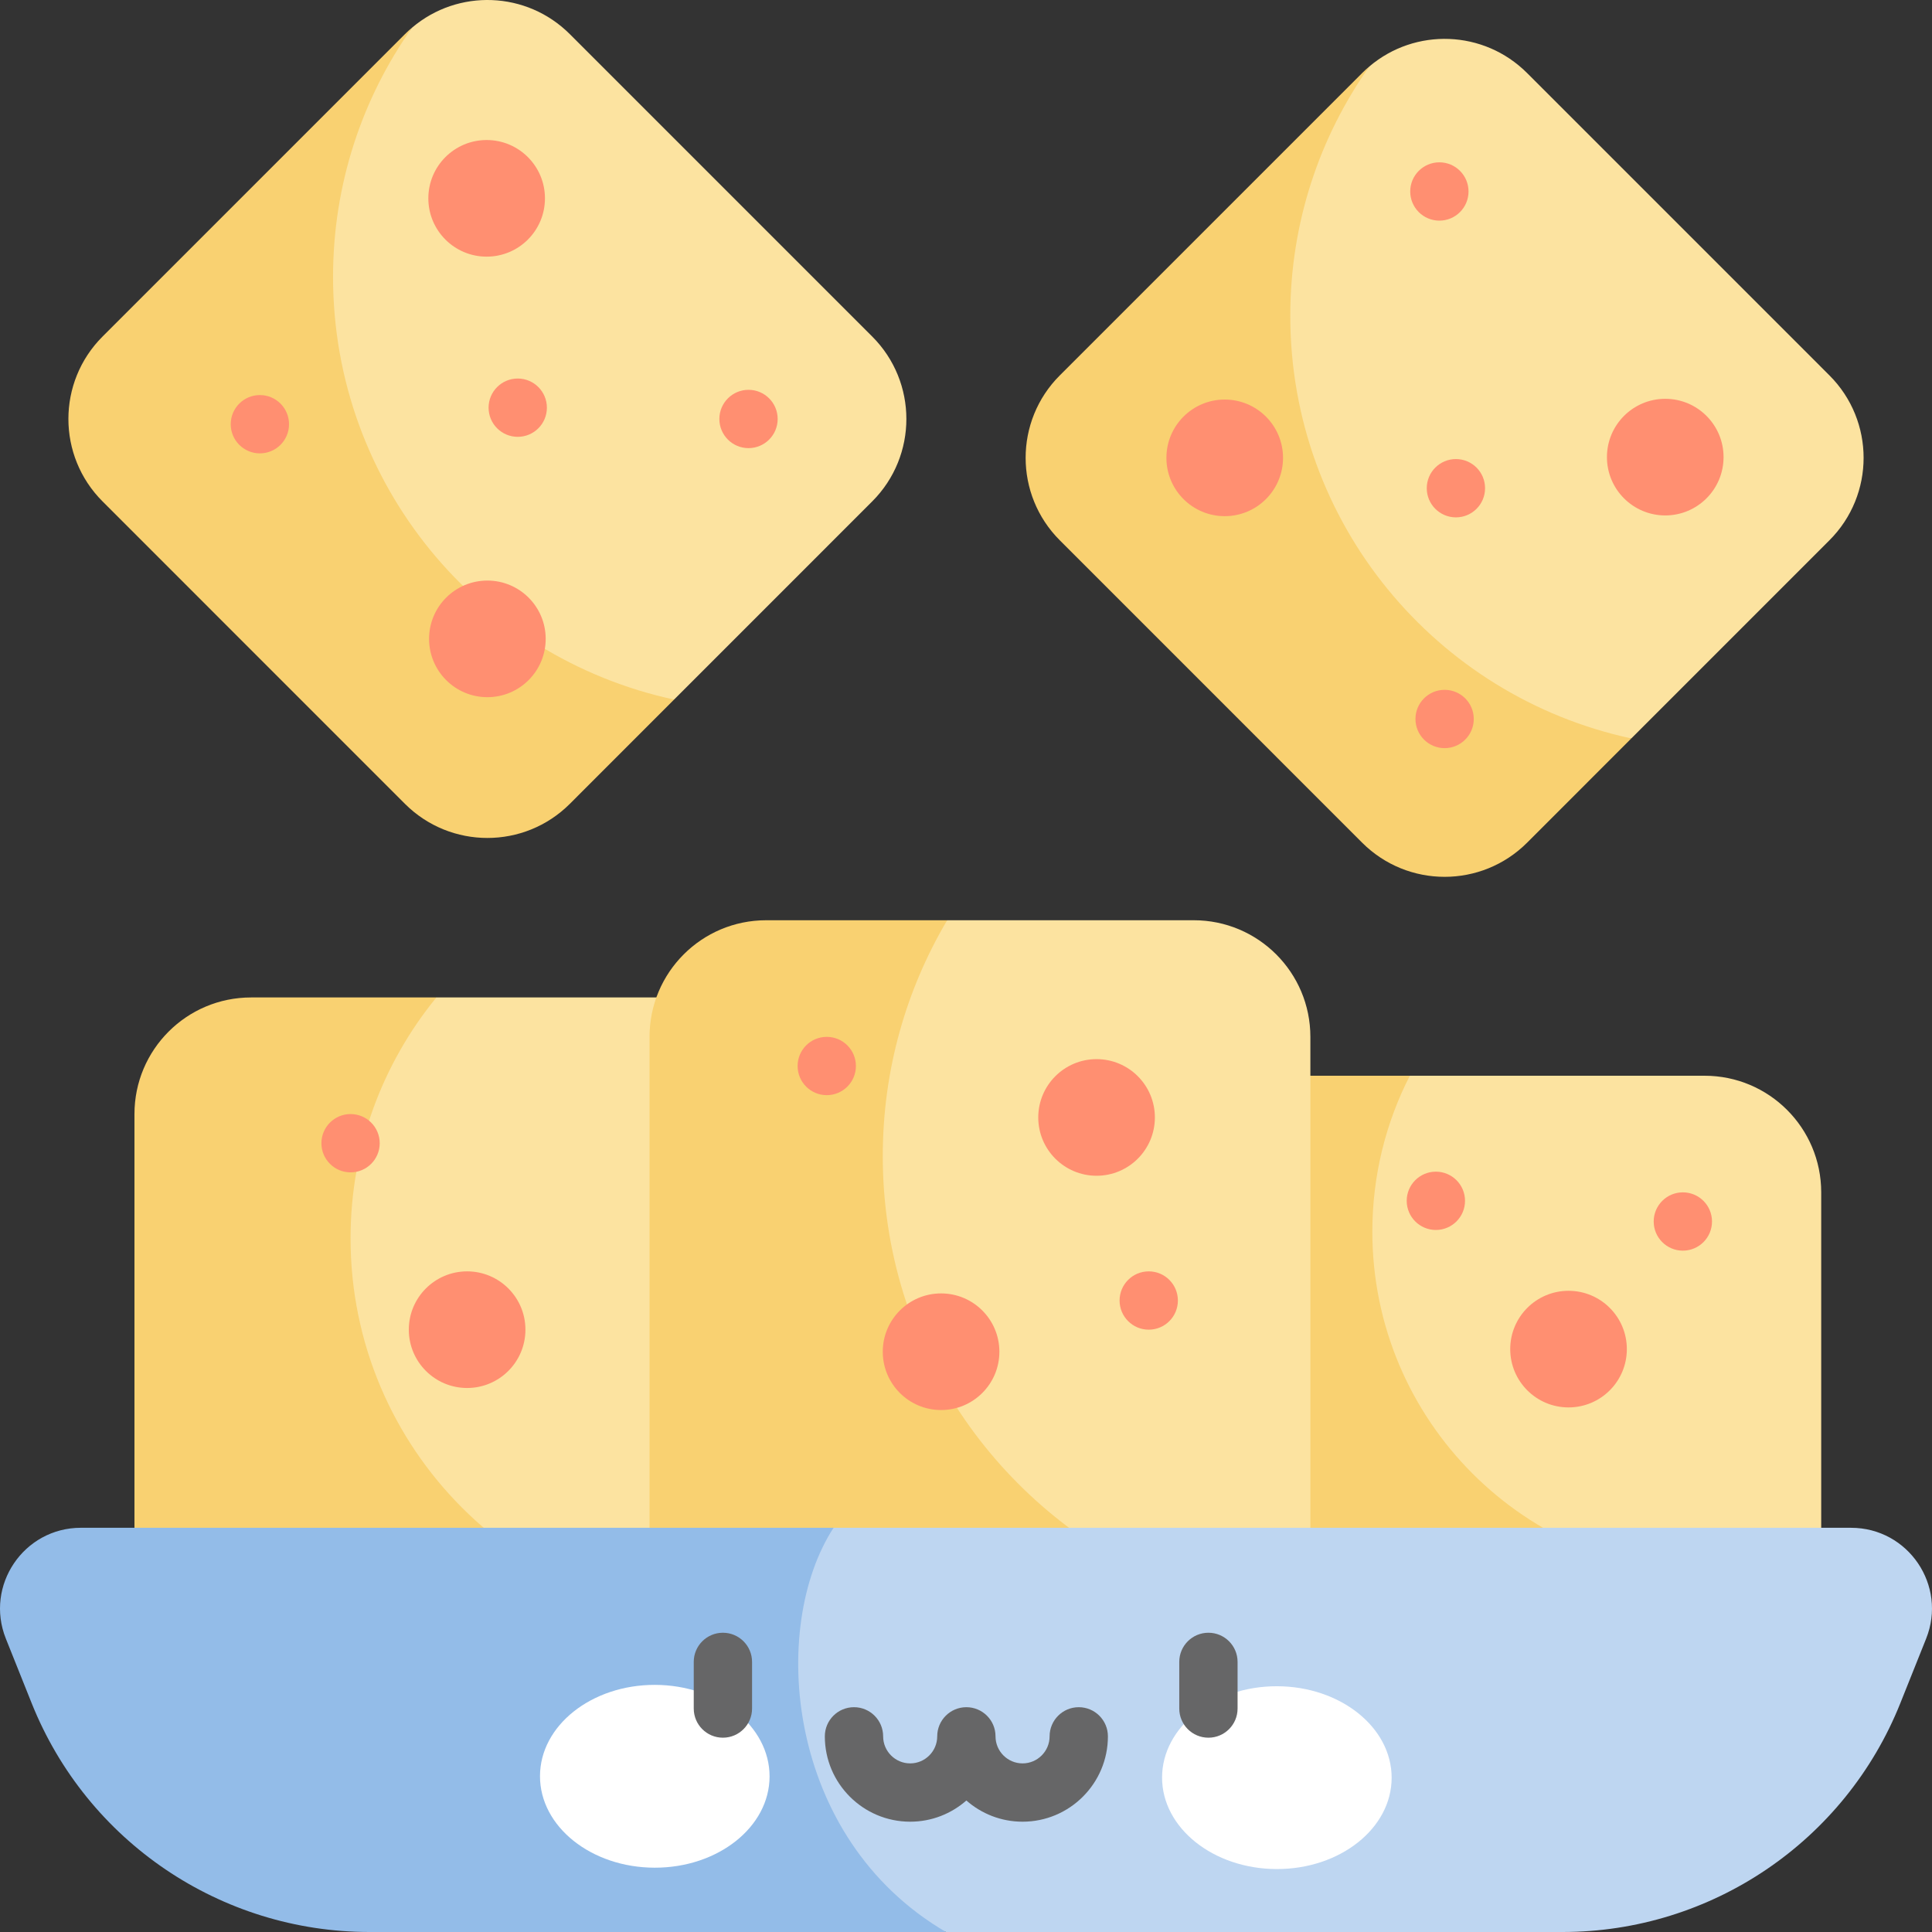
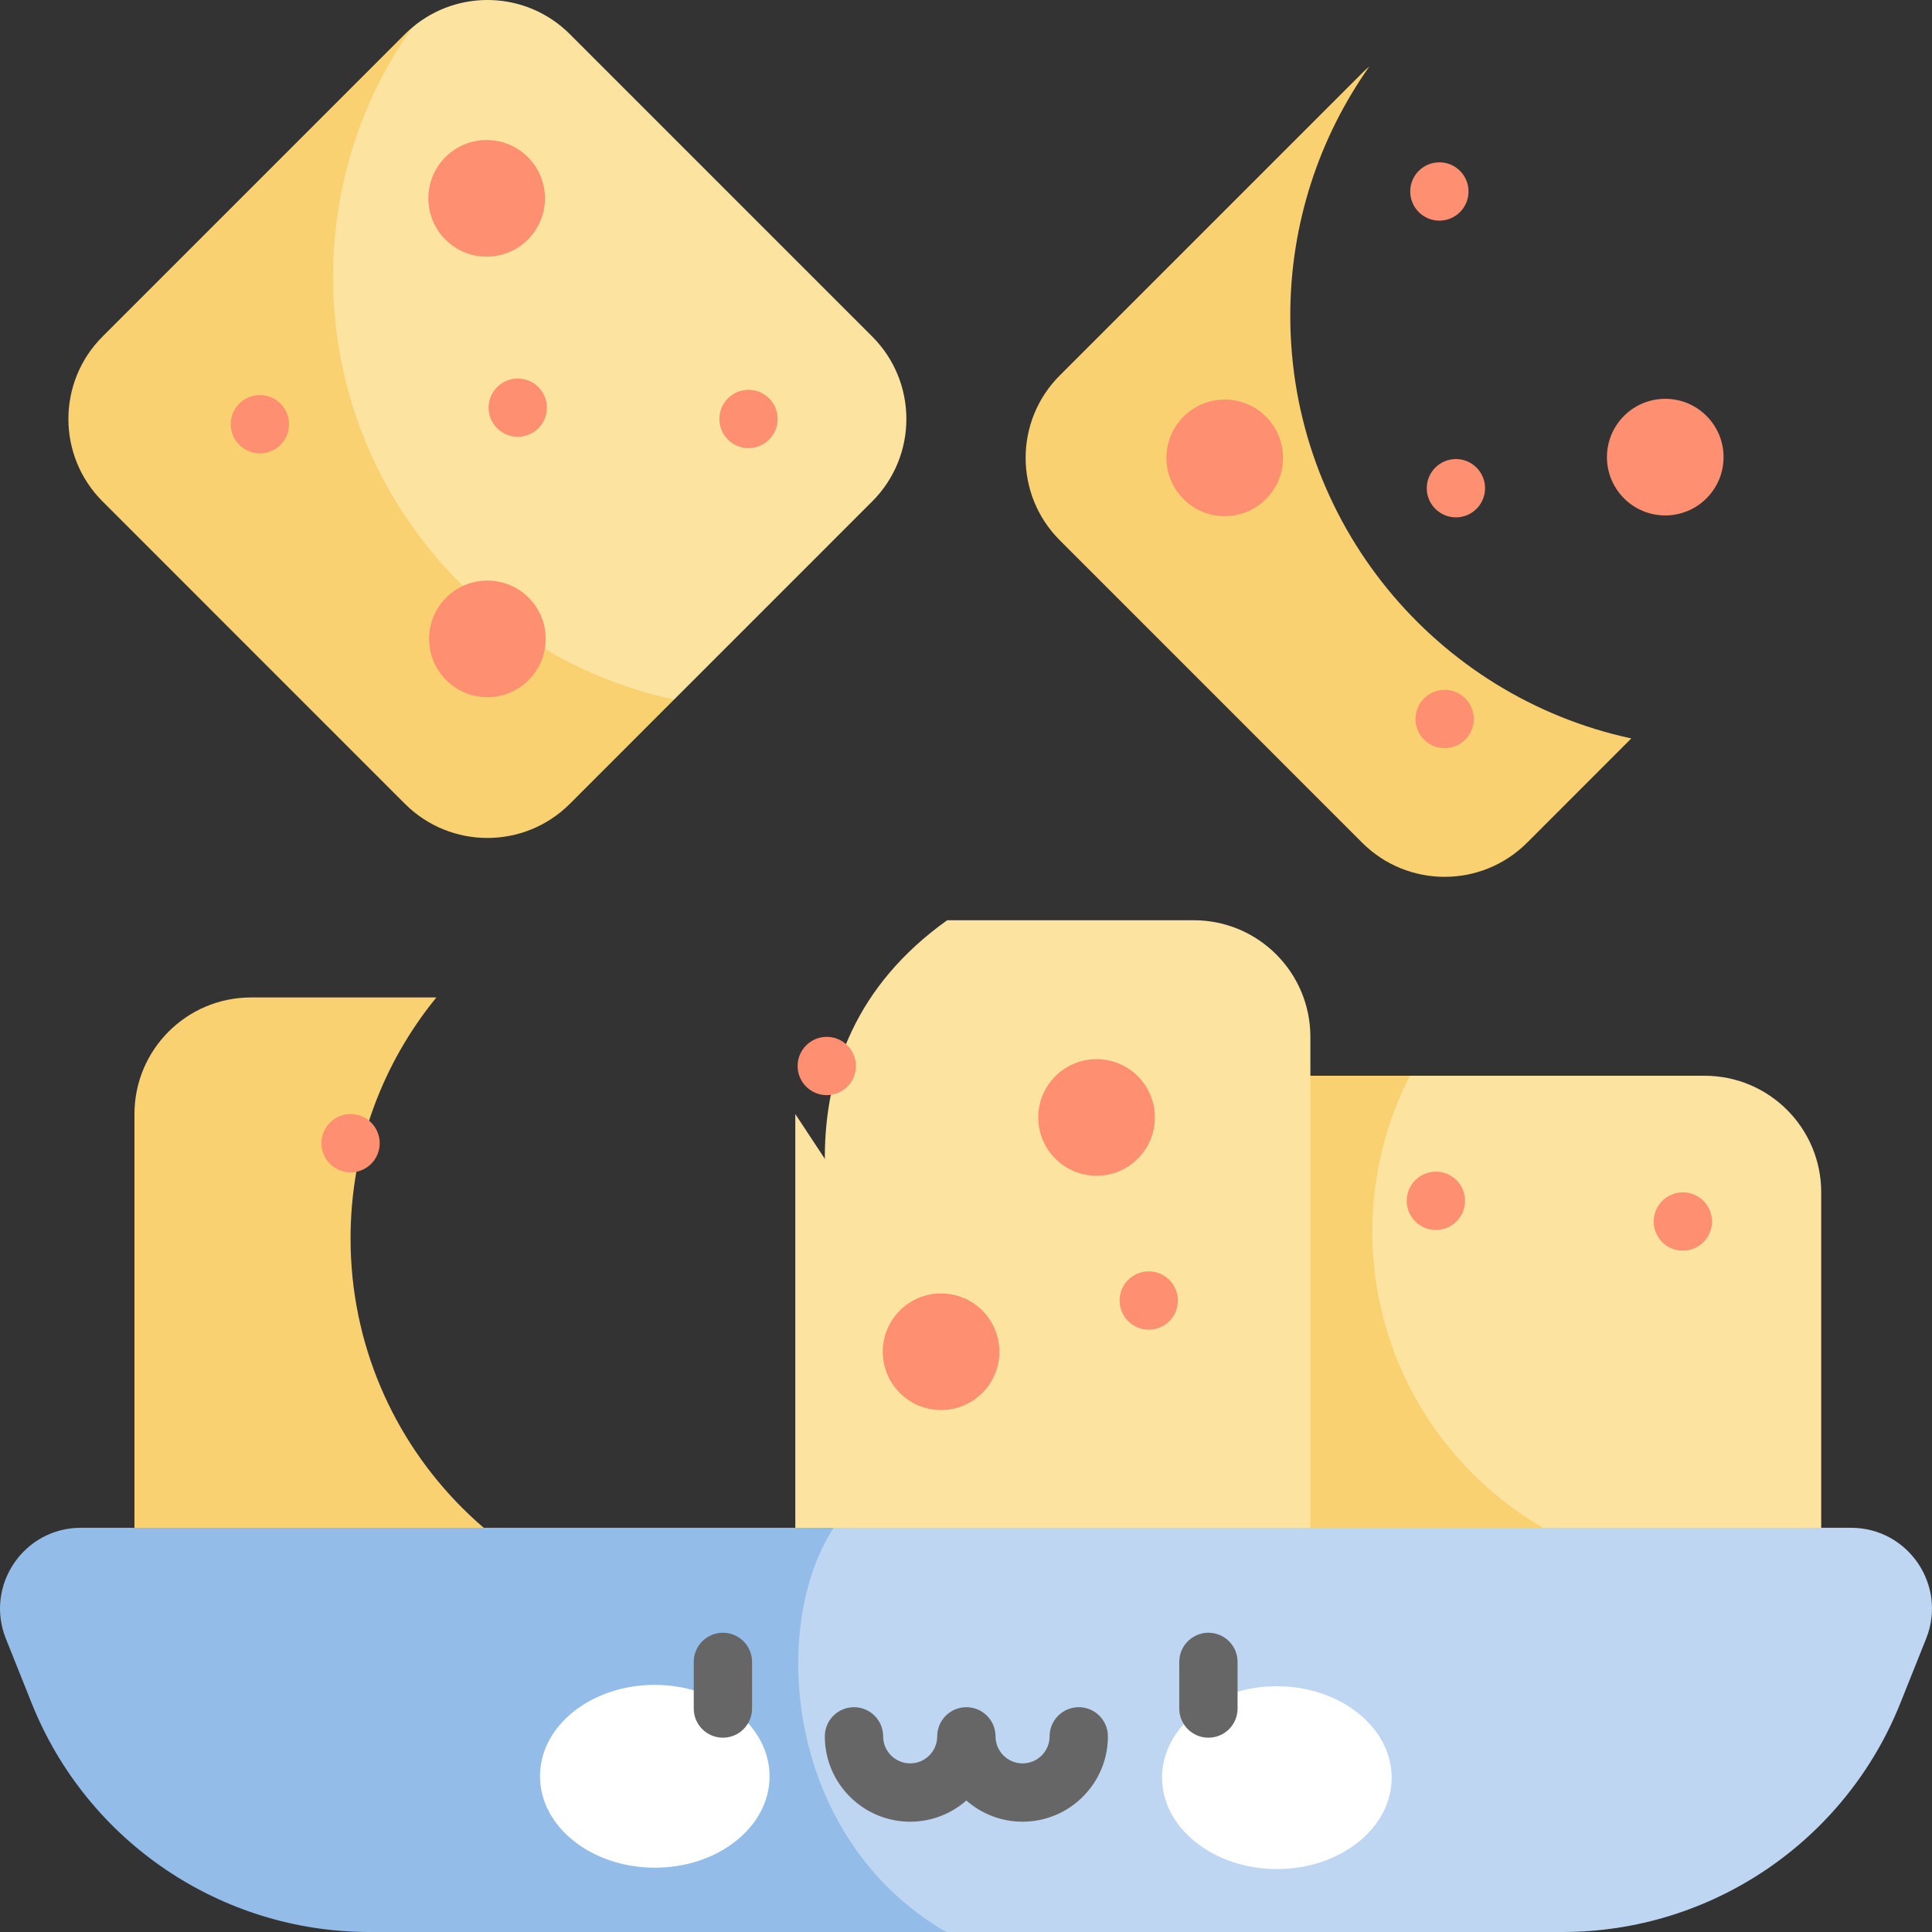
<svg xmlns="http://www.w3.org/2000/svg" id="Capa_1" enable-background="new 0 0 512 512" height="512" viewBox="0 0 512 512" width="512">
  <rect x="0" y="0" width="512" height="512" fill="#333333" stroke="none" />
  <g>
    <g>
-       <path d="m210.765 295.24v113.32c0 7.706-2.823 14.752-7.5 20.161-3.091.299-6.222.443-9.385.443-55.774 0-121.826-41.964-121.826-97.727 0-24.23 9.178-50.754 43.595-67.102h64.211c17.069-.001 30.905 13.835 30.905 30.905z" fill="#fce3a0" />
+       <path d="m210.765 295.24v113.32h64.211c17.069-.001 30.905 13.835 30.905 30.905z" fill="#fce3a0" />
      <path d="m203.265 428.72c-5.645 6.583-14.042 10.745-23.406 10.745h-113.32c-17.07 0-30.905-13.835-30.905-30.905v-113.32c0-17.07 13.835-30.905 30.905-30.905h49.109c-14.217 17.4-22.746 39.621-22.746 63.851 0 55.764 45.204 100.978 100.978 100.978 3.163-.001 6.295-.145 9.385-.444z" fill="#f9d171" />
      <g fill="#ff8f71">
        <circle cx="92.903" cy="302.963" r="7.726" />
-         <circle cx="123.792" cy="352.378" r="15.453" />
      </g>
    </g>
    <g>
      <path d="m482.64 315.987v96.6c-8.901 2.915-24.451 20.104-34.32 20.104-50.088 0-101.056-51.164-101.056-101.251 0-14.876 8.775-35.305 26.352-46.358h78.119c17.07 0 30.905 13.835 30.905 30.905z" fill="#fce3a0" />
      <g fill="#ff8f71">
        <circle cx="445.973" cy="323.71" r="7.726" />
        <circle cx="380.52" cy="318.228" r="7.726" />
-         <circle cx="415.678" cy="357.528" r="15.453" />
      </g>
      <path d="m482.64 412.588v16.72c0 17.06-13.835 30.905-30.905 30.905h-113.32c-17.07 0-30.905-13.846-30.905-30.905v-113.32c0-17.07 13.835-30.905 30.905-30.905h35.201c-6.346 12.393-9.931 26.434-9.931 41.31 0 50.087 40.599 90.687 90.687 90.687 9.869-.001 19.367-1.577 28.268-4.492z" fill="#f9d171" />
    </g>
    <g>
      <path d="m347.264 274.78v144.225h-39.724c-43.329-18.996-88.951-61.864-88.951-112.209 0-22.829 8.238-45.665 32.425-62.922h65.345c17.069.001 30.905 13.836 30.905 30.906z" fill="#fce3a0" />
-       <path d="m307.54 419.006h-135.407v-144.226c0-17.07 13.835-30.905 30.905-30.905h47.975c-10.848 18.317-17.07 39.683-17.07 62.511.001 50.345 30.268 93.623 73.597 112.62z" fill="#f9d171" />
      <g fill="#ff8f71">
        <circle cx="249.395" cy="358.221" r="15.453" />
        <circle cx="219.1" cy="282.502" r="7.726" />
        <circle cx="304.427" cy="344.651" r="7.726" />
        <circle cx="290.602" cy="296.135" r="15.453" />
      </g>
    </g>
    <g>
      <path d="m510.444 434.263-6.851 17.132c-14.639 36.602-50.098 60.605-89.512 60.605h-163.387c-69.887-24.916-72.999-80.907-29.793-107.118h269.65c15.164 0 25.528 15.308 19.893 29.381z" fill="#bed6f1" />
      <path d="m250.697 512h-152.778c-39.421 0-74.868-24.006-89.511-60.599l-6.856-17.14c-5.624-14.076 4.735-29.384 19.893-29.384h199.462c-17.087 26.213-12.856 82.206 29.79 107.123z" fill="#93bce8" />
    </g>
    <g>
      <g>
-         <path d="m484.818 143.182-52.498 52.508c-65.129 5.148-102.046-45.625-102.046-100.606 0-24.601 15.841-57.603 32.622-77.471 12.146-10.302 30.339-9.715 41.795 1.741l80.127 80.128c12.074 12.064 12.074 31.637 0 43.7z" fill="#fce3a0" />
        <path d="m432.316 195.692-27.619 27.63c-12.074 12.063-31.637 12.063-43.711 0l-80.127-80.138c-12.074-12.063-12.074-31.637 0-43.7l80.127-80.128c.618-.618 1.257-1.205 1.906-1.741-13.197 18.677-20.954 41.465-20.954 66.066 0 54.98 38.714 100.905 90.378 112.011z" fill="#f9d171" />
      </g>
      <g fill="#ff8f71">
        <circle cx="441.309" cy="121.142" r="15.453" />
        <circle cx="324.563" cy="121.337" r="15.453" />
        <circle cx="381.449" cy="50.744" r="7.726" />
        <circle cx="382.839" cy="190.539" r="7.726" />
        <circle cx="385.832" cy="129.381" r="7.726" />
      </g>
    </g>
    <g>
      <g>
        <path d="m231.142 132.881-52.498 52.508c-65.129 5.148-102.046-45.625-102.046-100.606 0-24.601 15.841-57.603 32.622-77.471 12.146-10.302 30.339-9.715 41.795 1.741l80.127 80.128c12.074 12.063 12.074 31.636 0 43.7z" fill="#fce3a0" />
        <path d="m178.639 185.39-27.619 27.63c-12.074 12.063-31.637 12.063-43.711 0l-80.127-80.138c-12.074-12.063-12.074-31.637 0-43.7l80.127-80.128c.618-.618 1.257-1.205 1.906-1.741-13.196 18.677-20.954 41.465-20.954 66.065 0 54.981 38.715 100.907 90.378 112.012z" fill="#f9d171" />
      </g>
      <g fill="#ff8f71">
        <circle cx="128.967" cy="52.562" r="15.453" />
        <circle cx="129.161" cy="169.308" r="15.453" />
        <circle cx="68.871" cy="112.422" r="7.726" />
        <circle cx="198.364" cy="111.032" r="7.726" />
        <circle cx="137.206" cy="108.039" r="7.726" />
      </g>
    </g>
    <g>
      <g>
        <g>
          <g>
            <ellipse cx="173.557" cy="470.824" fill="#fff" rx="24.225" ry="30.42" transform="matrix(.002 -1 1 .002 -297.647 643.349)" />
          </g>
          <g>
            <ellipse cx="338.443" cy="471.185" fill="#fff" rx="24.225" ry="30.42" transform="matrix(.002 -1 1 .002 -133.481 808.596)" />
          </g>
        </g>
      </g>
      <g fill="#666667">
        <path d="m191.577 460.507c-4.267 0-7.726-3.459-7.726-7.726v-12.362c0-4.267 3.459-7.726 7.726-7.726s7.726 3.459 7.726 7.726v12.362c.001 4.266-3.458 7.726-7.726 7.726z" />
        <path d="m320.244 460.507c-4.268 0-7.726-3.459-7.726-7.726v-12.362c0-4.267 3.459-7.726 7.726-7.726s7.726 3.459 7.726 7.726v12.362c.001 4.266-3.458 7.726-7.726 7.726z" />
        <path d="m285.882 452.425c-4.268 0-7.726 3.459-7.726 7.726 0 3.951-3.214 7.165-7.165 7.165-3.952 0-7.166-3.214-7.166-7.165 0-4.267-3.459-7.726-7.726-7.726s-7.726 3.459-7.726 7.726c0 3.951-3.214 7.165-7.165 7.165s-7.165-3.214-7.165-7.165c0-4.267-3.459-7.726-7.726-7.726s-7.726 3.459-7.726 7.726c0 12.472 10.146 22.618 22.618 22.618 5.7 0 10.91-2.124 14.892-5.616 3.982 3.492 9.192 5.616 14.892 5.616 12.472 0 22.618-10.146 22.618-22.618-.002-4.267-3.461-7.726-7.729-7.726z" />
      </g>
    </g>
  </g>
</svg>